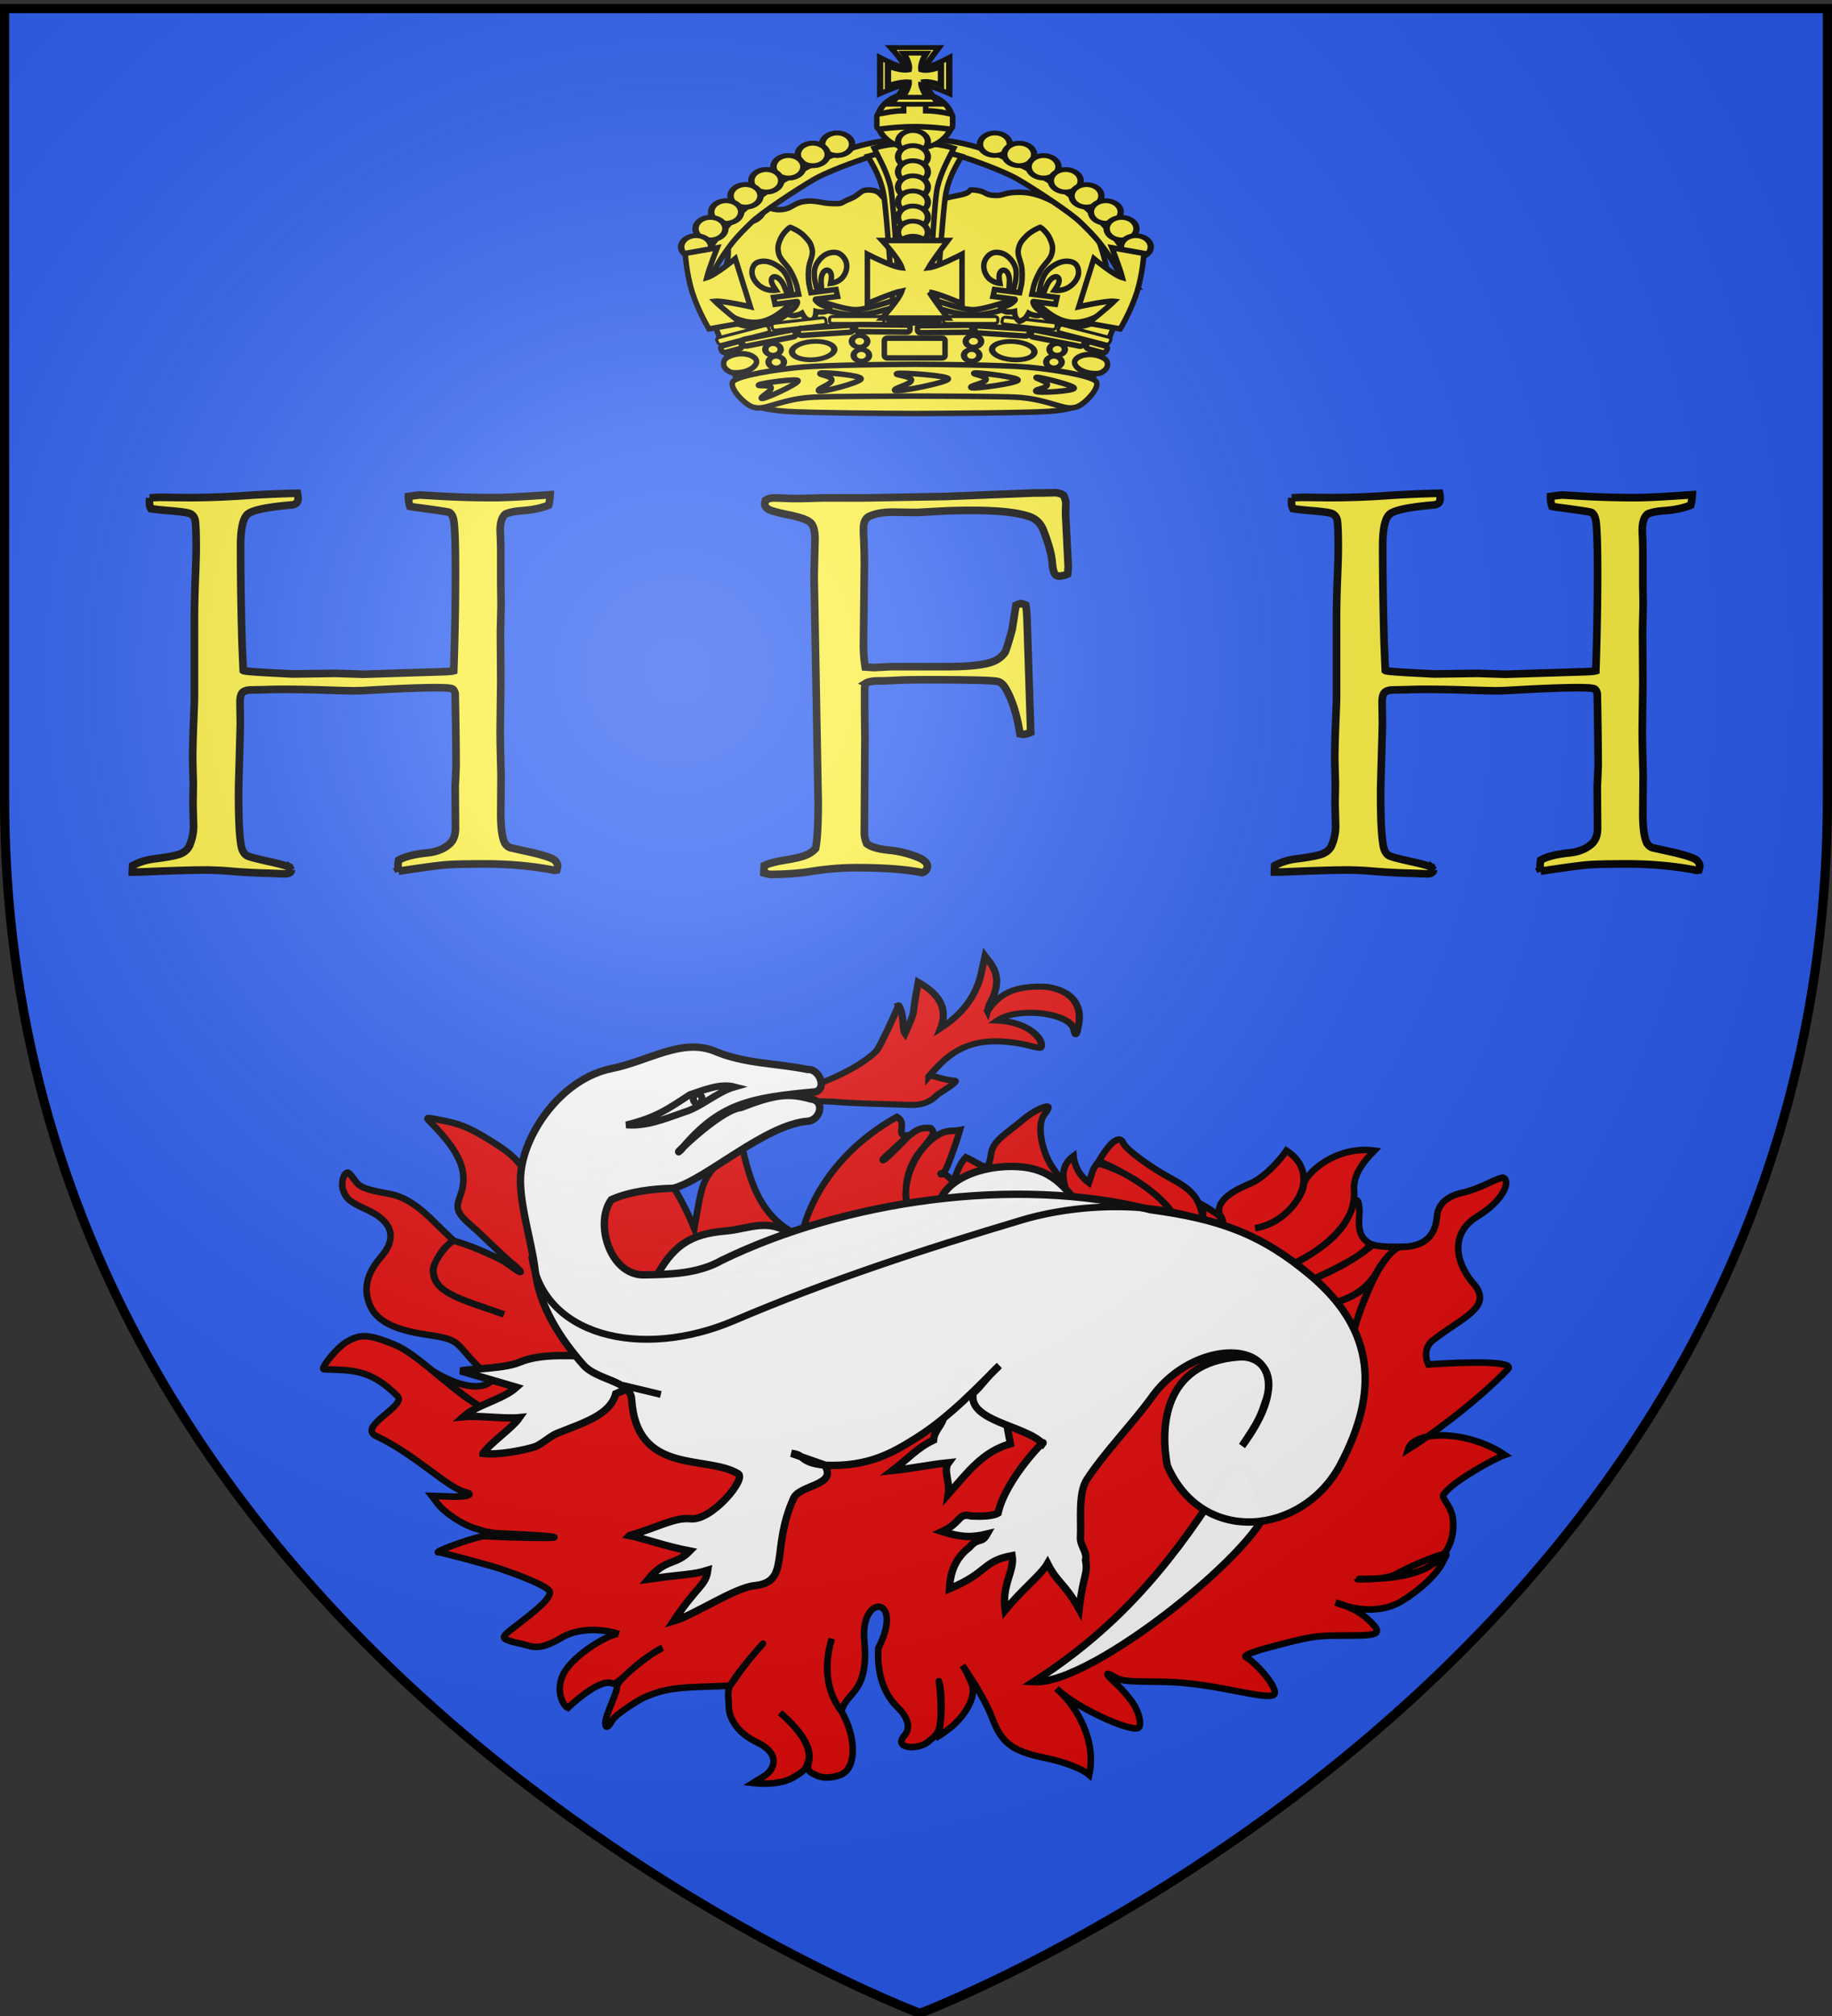
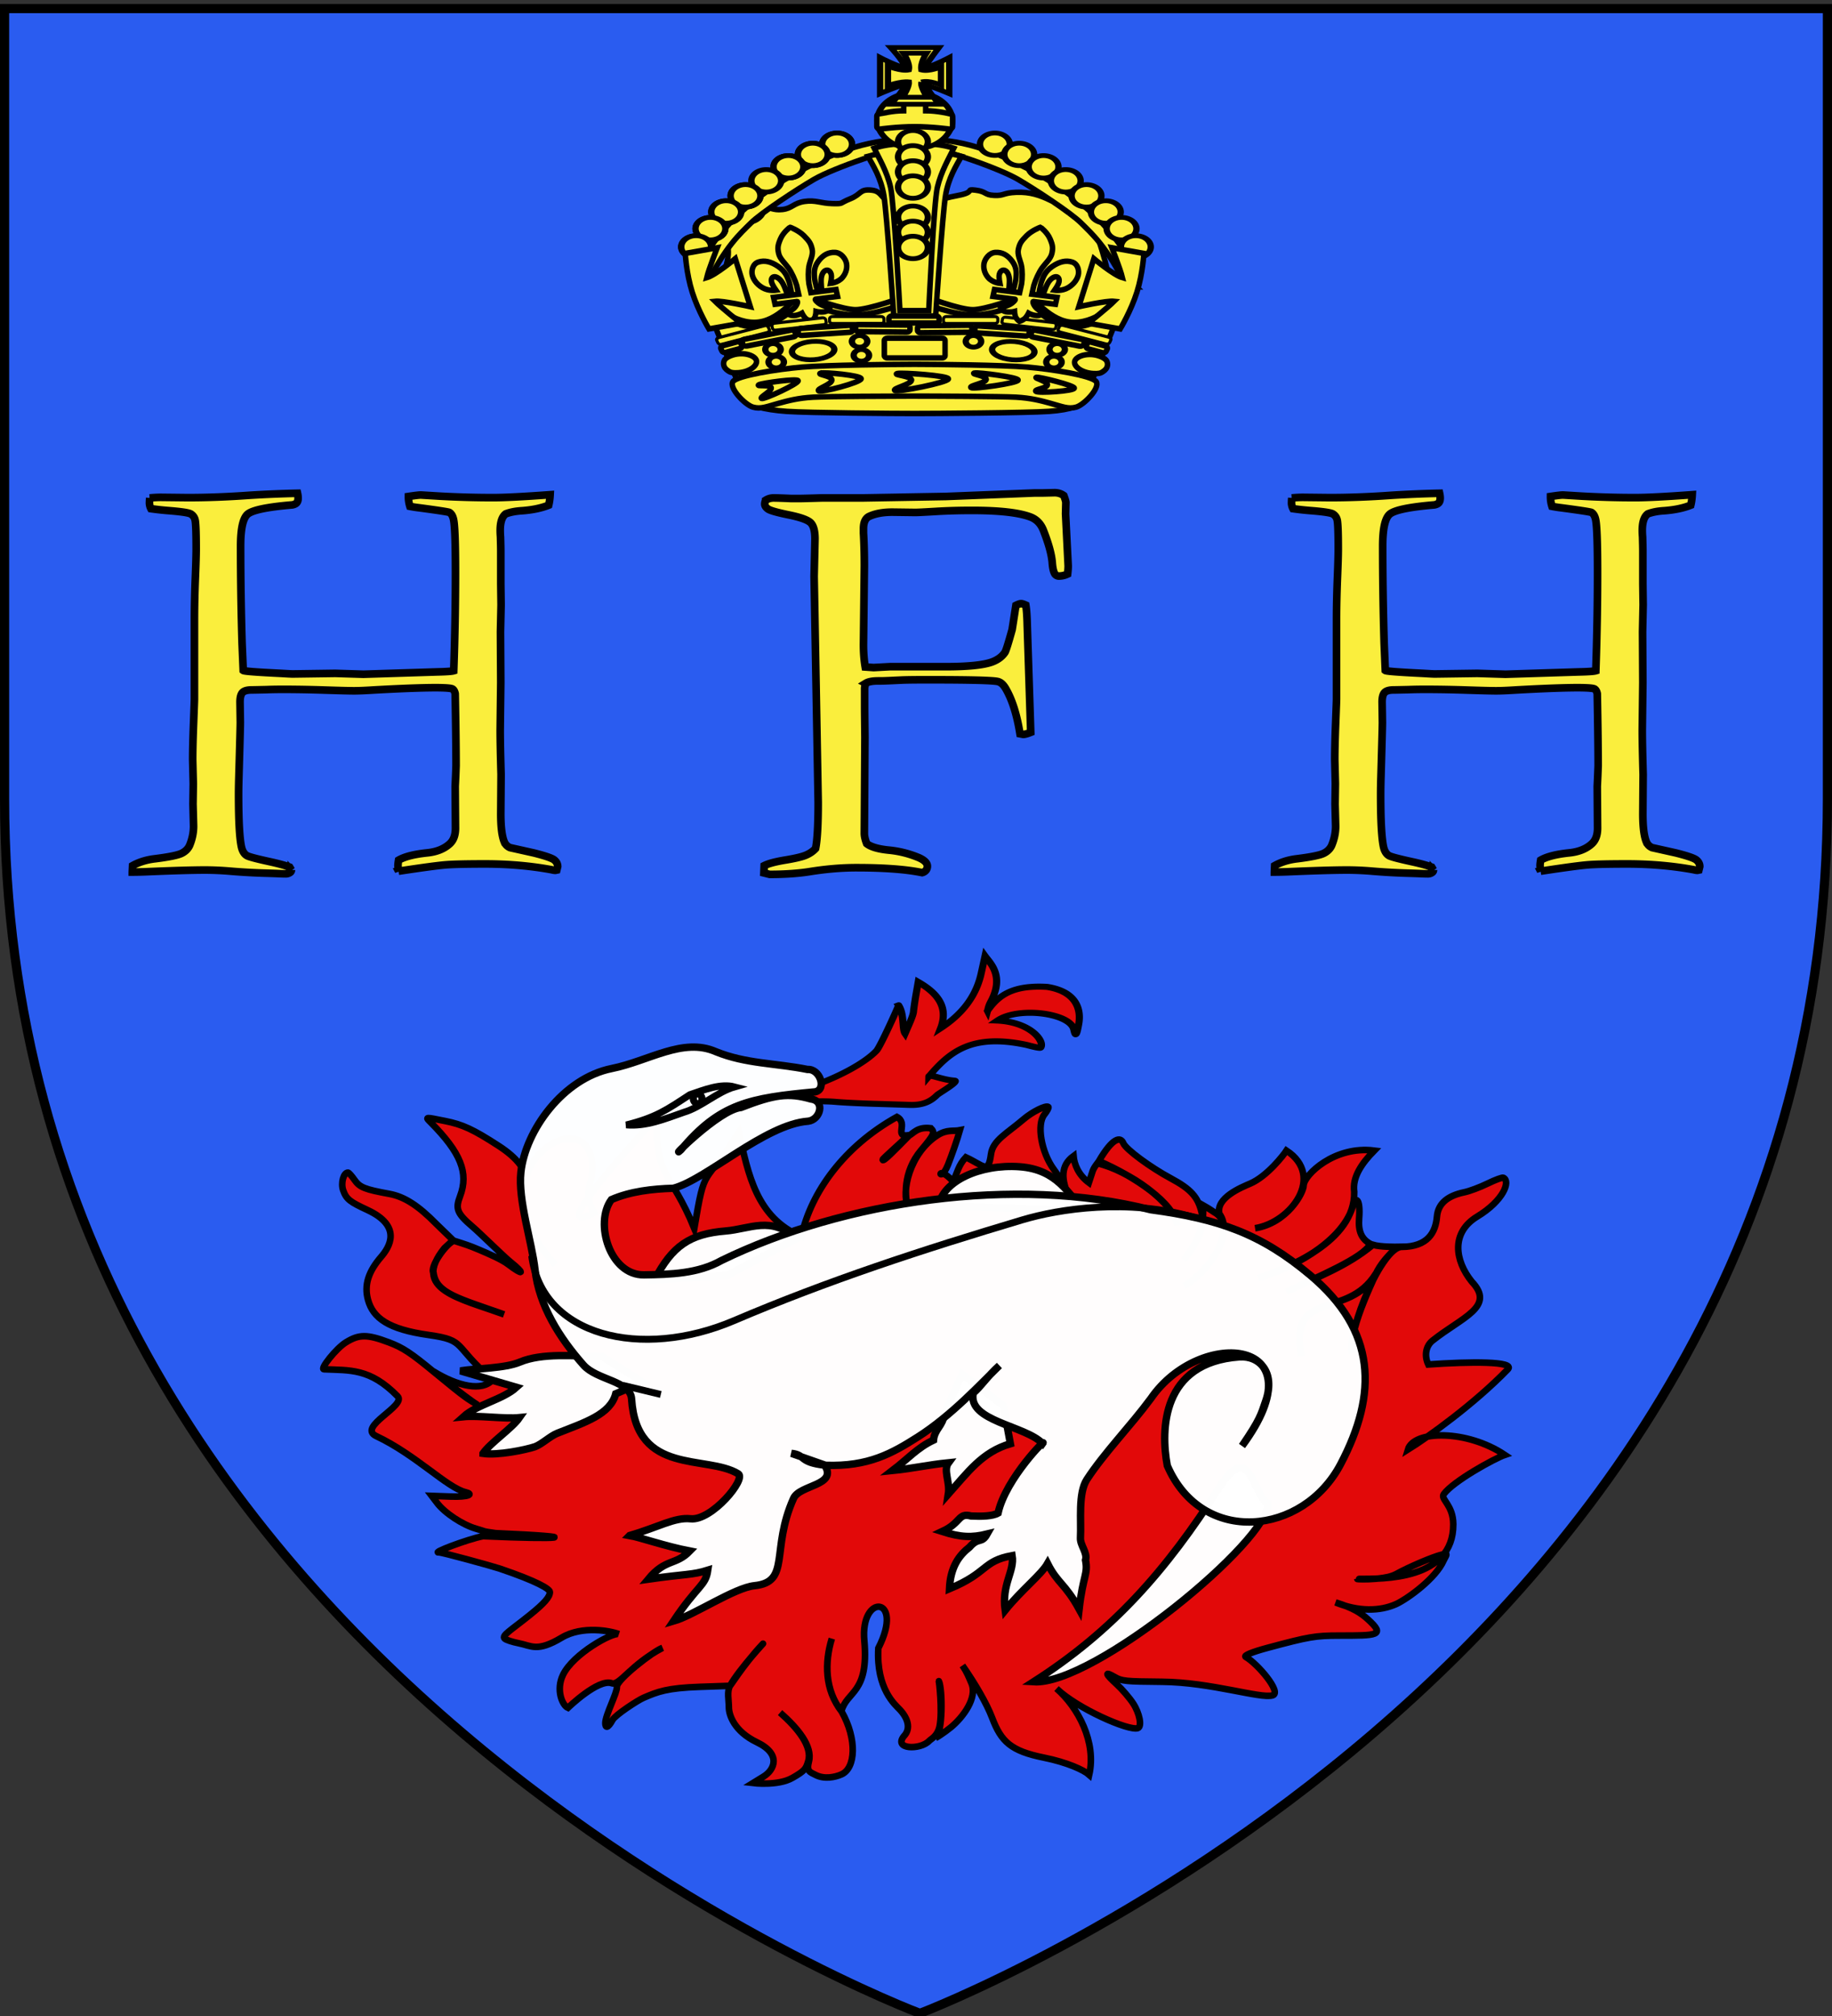
<svg xmlns="http://www.w3.org/2000/svg" xmlns:xlink="http://www.w3.org/1999/xlink" width="600" height="660" version="1.0">
  <rect width="100%" height="100%" fill="#333333" stroke="none" />
  <desc>Flag of Canton of Valais (Wallis)</desc>
  <defs>
    <radialGradient xlink:href="#b" id="d" cx="221.445" cy="226.331" r="300" fx="221.445" fy="226.331" gradientTransform="matrix(1.353 0 0 1.349 -77.63 -85.747)" gradientUnits="userSpaceOnUse" />
    <linearGradient id="b">
      <stop offset="0" style="stop-color:white;stop-opacity:.314" />
      <stop offset=".19" style="stop-color:white;stop-opacity:.251" />
      <stop offset=".6" style="stop-color:#6b6b6b;stop-opacity:.125" />
      <stop offset="1" style="stop-color:black;stop-opacity:.125" />
    </linearGradient>
  </defs>
  <g style="display:inline">
    <path d="M300 660.027s298.5-112.32 298.5-397.772V3.703H1.5v258.552C1.5 547.706 300 660.027 300 660.027" style="fill:#2b5df2;fill-opacity:.991;fill-rule:evenodd;stroke:none;stroke-width:2.5;stroke-linecap:butt;stroke-linejoin:miter;stroke-miterlimit:4;stroke-dasharray:none;stroke-opacity:1" />
  </g>
  <g style="display:inline">
    <path d="M785.272 435.693c-30.533-32.98 15.566-56.955 11.894-28.853-1.501 6.578-1.441 7.552.8 11.89-15.009 7.887 8.852-18.528 20.492-31.26-.303 20.11 4.498 17.282 12.357 36.336 3.663-21.645 2.637-12.665 14.595-31.434 3.114 13.726 5.65 27.819 20.46 34.119 3.144-14.583 14.112-29.626 31.307-39.165 3.899 2.113-1.102 6.605 3.738 6.025-2.282 2.316-8.411 7.617-8.411 7.973 0 1.02 3.976-3.146 8.637-7.87 1.598-.907 2.861-2.966 7.153-2.421 1.275 1.361 1.342 1.782-3.2 7.174-6.067 7.203-5.374 15.705-4.179 18.864-2.488-5.096.42-17.92 9.598-23.78 3.136-1.937 5.125-1.186 7.302-1.619-.807 2.88-2.85 8.693-3.922 11.33-2.84 6.987-4.193-.963 1.665 5.445 1.499-2.992 1.703-5.234 4.184-7.913 6.064 2.81 7.347 5.597 8.253-1.043.617-4.528 5.225-6.752 10.642-11.396 2.865-2.456 7.322-4.66 8.128-4.037.236.184-.356 1.315-1.316 2.518-2.53 3.17-1.048 12.329 3.174 18.006 3.052 4.104 4.567 7.62 5.03 9.292-2.786-6.231-2.855-10.662 1.368-13.749.246 2.675 1.535 6.143 5.032 8.733 1.386-4.056.991-4.003 2.76-6.355 10.254 2.319 24.96 12.875 26.215 20.324-1.162-7.41-13.867-15.937-25.696-21.054 4.558-7.787 7.1-8.033 7.996-5.844.814 1.985 8.806 7.895 15.559 11.51 6.5 3.48 8.859 6.081 10.062 11.051.791 3.266-.387 8.683-5.857 15.667 5.52-7.114 6.443-9.675 6.4-17.885 1.928 1.09 3.548 2.213 3.548 2.213 8.517 4.722-1.42 19.478-9.819 24.165 8.338-4.699 16.368-17.282 11.56-23.62-1.226-5.2 7.175-8.626 10.088-9.872 5.6-2.395 11.031-9.474 11.895-10.811 12.673 8.318 1.626 23.514-10.295 25.419 10.55-1.671 15.92-11.605 15.92-14.069.215-3.435 10.116-13.018 23.118-11.35-4.142 4.235-7.213 8.697-6.554 13.509.343 16.396-22.392 25.04-31.4 28.236 10.017-2.811 26.776-11.167 30.781-23.02 1.037-4.312 2.73-2.969 2.219 3.476-.342 4.311.85 6.77 3.647 8.324-2.128 4.577-17.268 10.72-27.436 15.697 10.268-4.877 19.842-8.328 28.31-15.382 2.531.781 7.993.674 7.993.674-3.06 2.825-5.59 5.684-7.085 8.913-8.637 14.993-28.6 4.493-24.342 26.898-4.384-22.494 14.797-11.595 24.347-27.009 1.796-2.898-9.38 18.115-7.705 26.05-1.583-7.982 9.87-34.796 16.183-34.835 8.62-.054 11.133-4.737 11.58-9.929.387-4.487 3.797-6.878 8.953-7.954 1.721-.358 5.153-1.644 7.638-2.857 2.484-1.214 4.807-2.068 5.16-1.899 2.424 1.16.058 7.48-8.566 12.71-8.6 5.214-7.393 14.325-1.78 21.303 7.845 8.25-3.16 11.587-12.85 19.304-2.185 1.74-2.776 4.883-1.393 7.813 13.65-.957 28.645-1.1 26.052 1.58-10.994 11.362-26.247 22.27-32.735 26.298 1.902-6.409 19.397-6.555 31.74 1.728-3.34 1.144-16.852 8.573-19.974 12.84-1.213 1.658 3.065 3.491 3.098 9.86.098 18.456-23.43 17.859-30.835 17.903-3.286.02 7.916.721 12.075-1.559 4.47-2.45 12.107-5.695 15.017-6.395 1.886-.453 1.868-.457.619 1.859-2.473 5.799-11.667 12.504-15.61 14.348-5.274 2.337-12.181 2.517-19.816-.56 5.73 1.779 8.292 3.456 10.527 5.476 6.044 5.46 3.043 5.364-9.263 5.38-7.88.009-9.912.352-23.48 3.996-5.078 1.364-7.98 2.545-7.224 2.977 3.937 2.247 11.914 11.656 8.85 12.59-3.938 1.2-20.177-4.303-36.251-4.436-12.033-.1-13.115-.204-15.481-1.559-3.421-1.959-3.181-1.14.67 2.398 1.757 1.613 4.172 4.428 5.367 6.255 2.084 3.185 2.971 7.55 1.523 8.073-2.888 1.042-19.966-6.474-26.602-12.93 7.021 6.135 13.102 17.472 10.682 28.218-1.75-1.563-7.206-4.082-14.81-5.616-10.847-2.187-14.013-5.212-16.978-13.029-1.762-4.647-5.57-11.203-9.727-17.146 1.468 2.2 2.011 3.654 2.941 5.795 2.052 4.722-2.727 11.156-6.76 14.468 0 0-2.735 2.207-5.031 3.498 2.494-1.417 2.349-16.236 1.117-18.635.048-.15 1.23 9.734.25 14.718-.65 3.309-2.881 4.248-3.354 4.776-2.82 3.146-12.45 2.954-7.998-1.879 1.75-2.17 1.115-5.311-1.678-8.293-1.449-1.547-7.775-6.696-7.043-20.103 8.773-17.226-6.118-18.146-4.567-2.318 1.501 17.212-5.71 16.265-7.509 22.88-5.474-6.855-5.585-15.909-3.153-23.708-2.33 7.767-2.324 16.776 3.224 23.899 5.109 9.008 4.579 18.523-.045 20.553-2.255.99-5.658 1.623-8.463.2-1.915-.972-3.076-1.152-2.219-4.437 1.293-4.953-3.717-10.982-9.443-15.987 5.76 5.07 10.664 11.13 9.21 15.927-.746 2.467-1.077 3.12-5.185 5.456-4.732 2.69-12.901 1.679-12.901 1.679l3.483-2.139c3.508-2.153 5.952-7.31-2.219-11.23-7.36-3.533-9.16-8.873-9.16-11.431 0-2.493-.693-5.111.388-7.074 2.99-5.434 12.206-15.236 10.63-13.57-6.484 6.857-11.245 14.875-10.708 13.61l-9.805.34c-10.789.373-13.785 1.577-18.474 3.596-1.845.795-9.194 5.573-10.114 7.234-1.59 2.872-2.37 2.665-2.374 1.04-.005-2.626 3.926-9.944 3.793-11.89-.156-2.298 12.139-11.821 14.914-12.73-10.337 5.406-14.09 12.48-16.598 11.568-4.416-1.603-14.365 8.056-14.365 8.056-1.872-.842-3.969-5.886-1.625-10.771 3.31-6.899 16.178-13.987 18.293-13.373-2.501-.995-11.91-2.908-18.706 1.159-8.044 4.813-9.864 2.66-14.062 1.842-2.084-.407-4.165-1.096-4.618-1.519-1.084-1.01 1.99-2.68 8.23-7.717 4.83-3.898 6.58-5.915 6.58-7.534 0-.981-4.04-3.472-16.488-7.693-2.131-.723-18.931-5.362-19.841-5.276-2.653.25 9.135-4.264 14.449-5.322 25.629 1.174 34.67.362 4.128-.979-4.971-.708-2.583-.37-6.347-1.439-4.455-1.265-10.358-5.149-12.9-8.533l-1.704-2.238 6.141.22c6.13.21 7.641-.794 4.98-1.419-6.015-1.412-16.313-12.266-29.289-18.373-6.387-3.005 10.035-9.937 6.996-13.041-9.057-9.25-15.65-8.453-24.125-8.833-1.368-.061 4.019-6.862 7.199-8.813 4.378-2.685 6.948-2.677 14.114.02 4.563 1.718 7.14 3.42 14.861 9.792 10.899 8.993 10.74 8.561 14.217 10.711-3.601-2.186-14.578-11.07-14.578-11.07 7.975 4.964 16.139 6.724 19.455 2.777-13.352-11.345-8.248-12.85-21.003-14.648-13.187-1.86-18.185-5.56-19.816-11.45-1.358-4.909.134-9.316 4.283-14.129 2.694-3.124 7.055-9.96-4.463-15.327-5.624-2.621-6.927-3.467-7.973-6.475-.813-2.34.127-5.78 1.574-5.775.268 0 1.233 1.072 2.141 2.378 1.714 2.464 3.318 3.107 11.456 4.596 4.861.89 9.456 3.834 15.275 9.772l5.547 5.376-2.864 2.637c-10.893 13.533 4.943 16.333 19.568 21.669-14.778-5.258-22.172-6.87-23.082-13.534-1.466-1.89 4.29-9.926 6.714-10.573 3.867 1.226 4.845 1.524 8.205 2.938 3.3 1.408 7.394 3.16 9.52 4.776 5.001 3.801 5.632 3.143.749-.78-2.3-1.846-10.029-9.51-12.437-11.55-5.242-4.441-5.59-5.982-4.076-9.972 2.918-7.688.185-14.29-9.65-24.2-1.81-1.823-1.854-1.728 4.67-.44 5.816 1.15 9.278 2.75 17.648 8.174 6.092 3.948 9.045 7.947 9.019 11.515" style="fill:#e20909;fill-opacity:1;stroke:#000;stroke-width:2.154;stroke-miterlimit:4;stroke-dasharray:none;stroke-opacity:1" transform="translate(-603.426 -21.665)" />
    <g style="fill:#e20909;fill-opacity:1;stroke:#000;stroke-width:3.027;stroke-miterlimit:4;stroke-dasharray:none;stroke-opacity:1">
      <path d="M259.901 105.445c.736-1.048 1.245-2.13 3.118-3.888 10.033-9.415 6.74-18.08 6.117-22.044l-4.77 7.478c-6.188 9.646-14.875 15.52-25.886 18.261 7.139-8.349 5.407-16.846-.009-25.473l-2.927 4.988c-1.61 2.743-3.604 6.335-4.432 7.982-.827 1.648-2.93 3.898-7.293 8.681-.391-2.763 3.3-8.873 2.722-14.293.175 0-14.65 15.916-16.971 17.2-4.307 2.385-12.983 4.757-25.225 5.167-9.407.314-9.412.316-10.68 3.33-1.244 2.961-1.2 3.039 2.36 4.214 1.996.658 5.74 2.442 8.321 3.964 2.582 1.522 8.905 4.873 14.052 7.447a4168 4168 0 0 1 13.858 6.958c4.543 2.3 8.316 2.381 12.437.266 1.065-.547 11.55-2.42 9.32-3.661-4.51-2.51-8.48-7.754-9.016-6.471 12.196-7.458 24.36-12.809 43.759 2.739 2.2 1.972 4.497 3.923 4.881 3.627 2.667-2.051 1.083-13.48-11.754-20.235 10.702-2.912 29.558 9.34 27.899 17.675-.768 3.854-.09 3.445 2.986-1.803 3.022-5.157 5.867-14.857-5.395-22.73-12.781-6.928-20.234-4.758-27.472.62z" style="fill:#e20909;fill-opacity:1" transform="matrix(.716 -.272 .287 .595 107.082 338.888)" />
    </g>
    <path d="M923.185 104.3c2.05-7.89 14.899-12.234 27.572-10.028 12.414 2.16 14.973 10.776 19.924 16.507zM828.135 119.11c6.838-10.441 12.947-13.802 24.795-13.574 7.945.153 15.358-3.52 22.73 4.848l-23.763 9.696zM1005.347 205.271c-20.296 25.708-39.705 43.445-66.917 57.226 19.387 3.219 81.764-38.438 82.199-50.439-4.477-2.262-3.401-21.742-15.282-6.787zM766.524 170.015c4.744 1.184 13.815.265 17.185-.485 2.325-.626 5.262-2.956 7.67-3.64 9.318-2.649 17.904-4.353 20.347-10.942l9.176-2.871-12.397-9.696c-8.974-1.09-19.412-3.233-26.987-.906-5.091 1.564-14.175.604-19.643.906 4.821 1.94 12.88 5.25 17.701 7.189-4.821 3.555-13.396 4.285-18.218 7.84 4.822 0 13.397 2.14 18.218 2.14-2.755 3.232-10.297 7.233-13.052 10.464zM918.02 172.56c-.69 3.555-3.57 4.368-4.259 7.923-5.51 1.94-8.828 5.167-14.338 8.56 6.887 0 11.583-.685 18.471-.685-2.066 2.262-.052 6.256-1.085 10.215 7.042-6.452 12.389-12.623 21.874-14.378l-1.034-12.604-12.398-11.636z" style="fill:#fff;fill-opacity:.99;fill-rule:evenodd;stroke:#000;stroke-width:2.416;stroke-linecap:butt;stroke-linejoin:miter;stroke-miterlimit:4;stroke-dasharray:none;stroke-opacity:1" transform="rotate(-5.763 3500.195 6365.83)" />
    <path d="M811.604 201.574c9.533-1.738 15.275-4.53 20.387-3.457 6.811 1.431 19.58-11.136 17.022-13.074-9.68-7.334-33.216-2.645-32.29-27.886.218-5.96-10.699-7.264-14.556-12.632-6.92-9.629-12.525-20.848-12.654-32.588-.103-9.428-3.322-23.278-1.404-32.306 2.847-13.396 16.852-29.185 32.995-30.759 12.334-1.202 24.186-7.874 34.49-2.072 9.369 4.966 19.052 5.662 29.288 8.813 4.03.125 5.687 7.025 1.84 7.54-21.58-.177-31.569.6-45.74 14.488-4.944 3.676 13.6-11.837 20.978-11.829 11.22-3.102 15.905-3.304 23.034-.468 4.74 1.078 2.38 7.078-1.595 7.145-14.077-.44-35.255 15.721-46.145 17.412-6.753-.504-14.163-.403-20.563 1.665-6.373 7.036-2.968 24.625 8.154 25.573 8.574.731 17.67 1.425 25.76-2.149 41.629-15.305 98.49-18.098 141.507-2.39 21.883 5.233 35.118 11.45 49.806 26.544 19.78 20.328 18.171 40.719 3.727 62.545-14.62 22.093-47.858 22.177-56.546-5.19-1.009-11.902 1.534-33.822 27.07-33.055 6.508.2 11.292 6.132 7.176 15.098-2.042 4.45-2.459 5.933-9.242 13.99 29.615-32.61-9.766-40.2-28.18-18.418-7.56 8.32-16.917 16.099-23.478 24.236-3.376 4.188-3.148 13.19-4.018 18.8-.377 2.437 1.875 5.082.919 7.427.444 4.651-1.315 4.84-3.69 15.74-3.736-8.806-6.184-9.081-8.787-15.872-2.384 3.357-9.33 7.724-15.367 13.823-.344-8.599 4.425-12.399 4.081-17.57-9.99.823-8.21 4.71-21.519 8.735 1.027-7.092 4.25-10.587 7.916-12.9 3.334-3.15 3.972-.582 6.167-3.7-5.143.724-8.716.23-14.534-2.287 6.583-2.275 5.686-5.657 9.896-4.107 3.469.516 7.047.768 8.885-.064 3.653-11.147 18.946-23.455 16.818-21.167-4.975-6.46-23.825-9.742-20.951-18.725 2.864-2.02 4.932-4.826 9.403-8.123-6.641 5.3-17.303 14.757-28.943 20.598-8.844 4.438-17.029 8.092-30.995 6.173l-10.7-5.005c4.73 1.024 1.996 3.12 10.434 4.942 3.66 7.104-8.765 5.519-11.218 9.783-9.208 16.008-3.606 27.142-15.592 27.165-6.635.012-20.722 7.647-27.572 8.884 9.144-11.062 11.57-10.335 12.846-15.452-5.284 1.084-7.206.433-19.688.956 6.324-6.247 9.359-3.511 14.466-7.808-7.827-2.34-15.654-6.053-19.098-7.022z" style="fill:#fff;fill-opacity:.99;fill-rule:evenodd;stroke:#000;stroke-width:2.416;stroke-linecap:butt;stroke-linejoin:miter;stroke-miterlimit:4;stroke-dasharray:none;stroke-opacity:1" transform="rotate(-5.763 3500.195 6365.83)" />
    <path d="M824.002 67.722c9.94-1.453 13.664-3.578 21.696-7.757 4.828-1.107 10.382-2.754 14.866-1.07-5.833 1.041-11.565 5.518-17.39 6.599-6.403 1.545-12.724 3.438-19.172 2.228zM788.875 107.208c.688 26.536 32.296 37.653 63.833 27.8 31.815-9.941 63.667-16.902 97.238-23.337 12.313-2.36 35.015-3.588 55.892 4.765" style="fill:none;fill-opacity:.75;fill-rule:evenodd;stroke:#000;stroke-width:2.255;stroke-linecap:butt;stroke-linejoin:miter;stroke-miterlimit:4;stroke-dasharray:none;stroke-opacity:1" transform="rotate(-5.763 3500.195 6365.83)" />
    <path d="M-392.163 882.58a1.755 2.074 0 1 1 .062.031" style="fill:#fff;fill-opacity:1;fill-rule:evenodd;stroke:#000;stroke-width:2.876;stroke-linecap:round;stroke-linejoin:round;stroke-miterlimit:4;stroke-dasharray:none;stroke-dashoffset:0;stroke-opacity:1" transform="matrix(.805 -.081 .076 .756 476.679 -337.78)" />
    <path d="m814.238 152.405 12.159 4.248" style="fill:none;fill-opacity:.75;fill-rule:evenodd;stroke:#000;stroke-width:2.255;stroke-linecap:butt;stroke-linejoin:miter;stroke-miterlimit:4;stroke-dasharray:none;stroke-opacity:1" transform="rotate(-5.763 3500.195 6365.83)" />
    <path d="M250.471 68.12c1.875-.44 2.54.824 5.762.472s3.632-2.112 7.264-2.64c3.632-.529 5.273.616 9.14.704 3.866.088 2.109-.088 5.858-1.585 3.75-1.496 2.93-3.256 7.03-2.816 4.101.44 2.344 3.96 9.374 4.577 7.03.616 12.596-1.673 18.747-2.817 6.152-1.144 2.226-2.2 5.859-1.76s2.72 1.541 6.06 1.717 2.845-.837 7.297-1.013c4.453-.176 7.778.973 11.135 2.61 2.738 1.336 6.44-1.378 10.425 3.727 3.983 5.106 5.272 8.01 7.498 16.196s1.407 16.548 1.407 16.548l-8.905 14.436H245.219l-12.186-15.14s3.75-9.418 5.155-15.844c1.406-6.425-2.109-6.337.469-9.858 2.578-3.52 6.972-1.849 9.842-4.225 2.871-2.377.097-2.85 1.972-3.29z" style="fill:#fcef3c;fill-opacity:1;fill-rule:evenodd;stroke:#000;stroke-width:1.8;stroke-linecap:butt;stroke-linejoin:miter;stroke-miterlimit:4;stroke-dasharray:none;stroke-opacity:1" />
    <path d="m299.527 121.229 57.765 4.225 11.073-27.287s-8.674 8.406-16.733 8.098-15.502-9.33-15.502-9.33-8.52 5.325-17.717 5.281-18.701-5.457-18.886-5.457-9.689 5.413-18.886 5.457-17.717-5.28-17.717-5.28-7.443 9.021-15.502 9.33c-8.059.307-16.733-8.099-16.733-8.099l11.074 27.287z" style="fill:#fcef3c;fill-opacity:1;fill-rule:evenodd;stroke:#000;stroke-width:1.8;stroke-linecap:butt;stroke-linejoin:miter;stroke-miterlimit:4;stroke-dasharray:none;stroke-opacity:1" />
    <path d="M321.25 323.862c0 3.312-4.704 6-10.5 6s-10.5-2.688-10.5-6 4.704-6 10.5-6 10.5 2.688 10.5 6z" style="fill:#fcef3c;fill-opacity:1;fill-rule:nonzero;stroke:#000;stroke-width:3.133;stroke-linecap:square;stroke-linejoin:miter;stroke-miterlimit:4;stroke-dashoffset:0;stroke-opacity:1" transform="matrix(.659 -.053 .07 .495 38.856 -29.072)" />
    <path d="M321.25 323.862c0 3.312-4.704 6-10.5 6s-10.5-2.688-10.5-6 4.704-6 10.5-6 10.5 2.688 10.5 6z" style="fill:#fcef3c;fill-opacity:1;fill-rule:nonzero;stroke:#000;stroke-width:3.133;stroke-linecap:square;stroke-linejoin:miter;stroke-miterlimit:4;stroke-dashoffset:0;stroke-opacity:1" transform="matrix(.659 .056 -.075 .495 151.36 -62.912)" />
    <path d="M290.626 110.714h17.896c.551 0 .994.333.994.747v4.98c0 .413-.443.746-.994.746h-17.896c-.55 0-.994-.333-.994-.747v-4.979c0-.414.443-.747.994-.747z" style="fill:#fcef3c;fill-opacity:1;fill-rule:nonzero;stroke:#000;stroke-width:1.8;stroke-linecap:square;stroke-linejoin:miter;stroke-miterlimit:4;stroke-dashoffset:0;stroke-opacity:1" />
    <path d="M299.674 97.919c2.534 1.669 13.294 5.234 19.03 5.234 5.652 0 15.23-3.118 17.194-4.896 1.814 1.554 7.912 8.775 15.908 8.775s16.813-7.62 16.984-8.34c.174-.728.053-.927-.994-.809-1.031.117-7.995 7.656-15.99 7.656-7.996 0-13.302-8.527-15.908-9.399-3.153 1.868-13.555 5.247-17.272 5.247-4.182 0-15.307-3.981-18.952-5.758-3.645 1.777-15.302 5.758-19.483 5.758-3.718 0-14.12-3.38-17.273-5.247-2.605.872-7.912 9.399-15.907 9.399s-14.96-7.54-15.99-7.656c-1.047-.118-1.168.081-.995.81.171.719 8.99 8.34 16.985 8.34s14.093-7.222 15.907-8.776c1.964 1.778 11.543 4.896 17.195 4.896 5.735 0 16.496-3.565 19.561-5.234z" style="fill:#fcef3c;fill-opacity:1;fill-rule:nonzero;stroke:#000;stroke-width:1.8;stroke-linecap:square;stroke-linejoin:miter;stroke-miterlimit:4;stroke-dasharray:none;stroke-dashoffset:0;stroke-opacity:1" />
    <path d="M298.022 127.383c7.86 0 28.18-.068 32.816-.27 4.63-.203 7.854-.921 10.553-1.525 3.748-.838 5.543-1.541 7.993-.975 2.483.574 7.506 4.865 6.181 6.419-1.28 1.502-4.372 3.126-12.042 3.648-7.45.507-37.336.699-43.996.699s-34.435-.192-41.887-.699c-7.669-.522-12.87-2.146-14.15-3.648-1.325-1.554 3.697-5.845 6.181-6.42 2.45-.565 4.245.138 7.992.976 2.7.604 5.924 1.322 10.554 1.525 4.636.202 24.955.27 29.805.27z" style="fill:#fcef3c;fill-opacity:1;fill-rule:evenodd;stroke:#000;stroke-width:1.8;stroke-linecap:butt;stroke-linejoin:miter;stroke-miterlimit:4;stroke-opacity:1" />
    <path d="M297.93 129.679c8.343 0 29.91.088 34.831.352 4.914.264 8.337 1.2 11.202 1.986 3.978 1.093 5.883 2.009 8.483 1.27 2.636-.747 7.968-6.337 6.561-8.361-1.359-1.957-14.59-4.074-22.73-4.753-7.91-.66-29.681-.91-36.75-.91s-28.84.25-36.75.91c-8.14.68-21.37 2.796-22.73 4.753-1.406 2.024 3.925 7.614 6.561 8.362 2.6.738 4.506-.178 8.483-1.27 2.865-.787 6.288-1.723 11.202-1.987 4.921-.264 26.489-.352 31.636-.352z" style="fill:#fcef3c;fill-opacity:1;fill-rule:evenodd;stroke:#000;stroke-width:1.8;stroke-linecap:butt;stroke-linejoin:miter;stroke-miterlimit:4;stroke-opacity:1" />
    <path d="M293.86 122.285c1.542-.385 16.873.704 16.756 1.76-.127 1.144-16.57 4.446-17.576 3.786-.937-.617 5.302-1.959 5.507-3.345s-6.454-1.76-4.686-2.2zM319.15 122.118c1.36-.26 14.49 1.417 14.302 2.327-.204.984-14.655 3.059-15.467 2.438-.758-.578 4.733-1.443 5.024-2.634s-5.42-1.833-3.86-2.13zM339.493 123.524c1.101-.138 12.367 2.659 12.349 3.54-.019.953-11.814 1.74-12.59 1.057-.725-.636 3.745-1.01 3.805-2.16s-4.826-2.28-3.564-2.437zM268.736 122.164c1.223-.401 13.392.735 13.299 1.837-.101 1.194-13.152 4.64-13.95 3.95-.744-.643 4.208-2.044 4.37-3.49.163-1.447-5.122-1.837-3.72-2.297zM248.538 125.96c1.037-.551 12.665-2.163 12.862-1.312.213.92-11.062 6.168-11.982 5.81-.858-.334 3.396-2.396 3.176-3.52s-5.244-.346-4.056-.978z" style="fill:#fcef3c;fill-opacity:1;fill-rule:evenodd;stroke:#000;stroke-width:1.8;stroke-linecap:butt;stroke-linejoin:miter;stroke-miterlimit:4;stroke-opacity:1" />
    <path d="M227.737 93.942h3.41c6.092-13.027 11.418-17.584 14.787-20.949 3.282-3.278 14.933-10.936 20.726-14.308 6.165-3.587 25.83-10.514 31.512-10.514v-2.64c-15.885 0-26.831 5.644-35.129 9.875-8.417 4.291-16.055 10.04-21.11 14.77-4.94 4.625-14.196 14.964-14.196 23.766zM372.263 93.942h-3.41c-6.092-13.027-11.418-17.584-14.787-20.949-3.282-3.278-14.933-10.936-20.726-14.308-6.165-3.587-25.83-10.514-31.512-10.514v-2.64c15.885 0 26.832 5.644 35.129 9.875 8.418 4.291 16.055 10.04 21.11 14.77 4.94 4.625 14.196 14.964 14.196 23.766z" style="fill:#fcef3c;fill-opacity:1;fill-rule:evenodd;stroke:#000;stroke-width:1.8;stroke-linecap:butt;stroke-linejoin:miter;stroke-miterlimit:4;stroke-dasharray:none;stroke-opacity:1" />
    <path d="M299.325 104.329h7.041s2.319-34.368 3.305-40.314c.966-5.822 3.48-9.739 5.233-12.851-4.516-1.296-9.808-1.584-15.33-1.584-5.521 0-10.814.288-15.33 1.584 1.753 3.112 4.267 7.029 5.233 12.851.987 5.946 3.305 40.314 3.305 40.314z" style="fill:#fcef3c;fill-opacity:1;fill-rule:evenodd;stroke:#000;stroke-width:1.8;stroke-linecap:butt;stroke-linejoin:miter;stroke-miterlimit:4;stroke-dasharray:none;stroke-opacity:1" />
    <path d="M299.128 101.688h5.054s1.625-35.197 2.812-40.314c1.22-5.253 3.899-9.739 5.39-12.85-3.842-1.297-8.346-1.585-13.044-1.585s-9.202.288-13.044 1.584c1.491 3.112 4.214 7.594 5.39 12.851 1.131 5.06 3.046 40.314 3.046 40.314z" style="fill:#fcef3c;fill-opacity:1;fill-rule:evenodd;stroke:#000;stroke-width:1.8;stroke-linecap:butt;stroke-linejoin:miter;stroke-miterlimit:4;stroke-dasharray:none;stroke-opacity:1" />
    <path d="M272.693 103.625h15.822c.55 0 .994.333.994.747v.794c0 .414-.443.747-.994.747h-15.822c-.55 0-.994-.333-.994-.747v-.794c0-.414.444-.747.994-.747z" style="fill:#fcef3c;fill-opacity:1;fill-rule:nonzero;stroke:#000;stroke-width:1;stroke-linecap:square;stroke-linejoin:miter;stroke-miterlimit:4;stroke-dashoffset:0;stroke-opacity:1" />
    <path d="M292.118 103.449h14.451c.55 0 .994.333.994.747v.794c0 .414-.443.747-.994.747h-14.451c-.551 0-.995-.333-.995-.747v-.794c0-.414.444-.747.995-.747z" style="fill:#fcef3c;fill-opacity:1;fill-rule:nonzero;stroke:#000;stroke-width:1.8;stroke-linecap:square;stroke-linejoin:miter;stroke-miterlimit:4;stroke-dashoffset:0;stroke-opacity:1" />
    <path d="M-325.801 103.625h15.821c.551 0 .994.333.994.747v.794c0 .414-.443.747-.994.747H-325.8c-.551 0-.995-.333-.995-.747v-.794c0-.414.444-.747.995-.747z" style="fill:#fcef3c;fill-opacity:1;fill-rule:nonzero;stroke:#000;stroke-width:1;stroke-linecap:square;stroke-linejoin:miter;stroke-miterlimit:4;stroke-dashoffset:0;stroke-opacity:1" transform="scale(-1 1)" />
    <path d="M259.155 213.734a6.364 6.364 0 1 1-12.728 0 6.364 6.364 0 1 1 12.728 0z" style="fill:#fcef3c;fill-opacity:1;fill-rule:nonzero;stroke:#000;stroke-width:2.706;stroke-linecap:square;stroke-linejoin:miter;stroke-miterlimit:4;stroke-dasharray:none;stroke-dashoffset:0;stroke-opacity:1" transform="matrix(.767 0 0 .577 80.27 -76.11)" />
    <path d="M259.155 213.734a6.364 6.364 0 1 1-12.728 0 6.364 6.364 0 1 1 12.728 0z" style="fill:#fcef3c;fill-opacity:1;fill-rule:nonzero;stroke:#000;stroke-width:2.706;stroke-linecap:square;stroke-linejoin:miter;stroke-miterlimit:4;stroke-dasharray:none;stroke-dashoffset:0;stroke-opacity:1" transform="matrix(.767 0 0 .577 72.303 -72.765)" />
    <path d="M259.155 213.734a6.364 6.364 0 1 1-12.728 0 6.364 6.364 0 1 1 12.728 0z" style="fill:#fcef3c;fill-opacity:1;fill-rule:nonzero;stroke:#000;stroke-width:2.706;stroke-linecap:square;stroke-linejoin:miter;stroke-miterlimit:4;stroke-dasharray:none;stroke-dashoffset:0;stroke-opacity:1" transform="matrix(.767 0 0 .577 64.335 -68.716)" />
-     <path d="M259.155 213.734a6.364 6.364 0 1 1-12.728 0 6.364 6.364 0 1 1 12.728 0z" style="fill:#fcef3c;fill-opacity:1;fill-rule:nonzero;stroke:#000;stroke-width:2.706;stroke-linecap:square;stroke-linejoin:miter;stroke-miterlimit:4;stroke-dasharray:none;stroke-dashoffset:0;stroke-opacity:1" transform="matrix(.767 0 0 .577 57.07 -64.139)" />
    <path d="M259.155 213.734a6.364 6.364 0 1 1-12.728 0 6.364 6.364 0 1 1 12.728 0z" style="fill:#fcef3c;fill-opacity:1;fill-rule:nonzero;stroke:#000;stroke-width:2.706;stroke-linecap:square;stroke-linejoin:miter;stroke-miterlimit:4;stroke-dasharray:none;stroke-dashoffset:0;stroke-opacity:1" transform="matrix(.767 0 0 .577 50.274 -59.21)" />
    <path d="M259.155 213.734a6.364 6.364 0 1 1-12.728 0 6.364 6.364 0 1 1 12.728 0z" style="fill:#fcef3c;fill-opacity:1;fill-rule:nonzero;stroke:#000;stroke-width:2.706;stroke-linecap:square;stroke-linejoin:miter;stroke-miterlimit:4;stroke-dasharray:none;stroke-dashoffset:0;stroke-opacity:1" transform="matrix(.767 0 0 .577 43.947 -53.928)" />
    <path d="M259.155 213.734a6.364 6.364 0 1 1-12.728 0 6.364 6.364 0 1 1 12.728 0z" style="fill:#fcef3c;fill-opacity:1;fill-rule:nonzero;stroke:#000;stroke-width:2.706;stroke-linecap:square;stroke-linejoin:miter;stroke-miterlimit:4;stroke-dasharray:none;stroke-dashoffset:0;stroke-opacity:1" transform="matrix(.767 0 0 .577 38.792 -48.47)" />
    <path d="M259.155 213.734a6.364 6.364 0 1 1-12.728 0 6.364 6.364 0 1 1 12.728 0z" style="fill:#fcef3c;fill-opacity:1;fill-rule:nonzero;stroke:#000;stroke-width:2.706;stroke-linecap:square;stroke-linejoin:miter;stroke-miterlimit:4;stroke-dasharray:none;stroke-dashoffset:0;stroke-opacity:1" transform="matrix(.767 0 0 .577 34.105 -42.485)" />
    <path d="M-360.37 66.222h15.744c.548 0 .99.336.99.753v.802c0 .417-.442.753-.99.753h-15.744c-.548 0-.989-.336-.989-.753v-.802c0-.417.441-.753.99-.753z" style="fill:#fcef3c;fill-opacity:1;fill-rule:nonzero;stroke:#000;stroke-width:1.002;stroke-linecap:square;stroke-linejoin:miter;stroke-miterlimit:4;stroke-dashoffset:0;stroke-opacity:1" transform="matrix(-.994 -.113 -.198 .98 0 0)" />
    <path d="M333.869 105.202c.08.01 1.403-.45 2.012-1.179.609-.728.986-1.486.986-1.486s1.13.679 2.626.777c1.496.1 2.347-.912 2.347-.912s-1.72-.765-2.572-1.688c-.851-.924-1.132-1.999-.833-2.006l7.24.91.505-2.262-4.634-.583s.832-2.628 1.606-4.003c.788-1.4 1.89-2.198 2.744-2.16.826.036 1.13.813.926 1.726-.209.936-1.432 2.683-1.432 2.683s2.419.372 4.481-.868c2.063-1.239 3.006-2.932 3.287-4.194s-.078-3.563-2.048-4.172c-1.95-.603-4.031-.216-6.49 1.466s-2.977 3.607-3.437 4.734c-.442 1.086-1.028 4.613-1.028 4.613l-2.2-.277.64-2.872c.52-1.769 1.639-4.255 2.708-5.743 1.05-1.462 2.807-2.979 3.19-4.699.411-1.843.317-2.682-.603-4.833s-3.077-3.771-3.117-3.776-2.781 1-4.584 2.808c-1.802 1.809-2.255 2.579-2.666 4.422-.383 1.72.62 3.584.98 5.223.367 1.668.347 4.293.072 6.093l-.64 2.872-2.2-.277s.975-3.478 1.027-4.612c.054-1.18.399-3.127-1.197-5.318s-3.396-3.066-5.501-2.973c-2.127.094-3.464 2.181-3.745 3.443s-.124 3.094 1.29 4.77c1.412 1.677 3.86 1.917 3.86 1.917s-.399-1.951-.19-2.887c.203-.914.826-1.573 1.623-1.406.824.173 1.52 1.197 1.658 2.714.136 1.49-.216 4.177-.216 4.177l-4.634-.582-.504 2.263 7.24.91c.28.08-.452 1.028-1.657 1.693s-3.163.967-3.163.967.366 1.164 1.823 1.437c1.458.272 2.82-.093 2.82-.093s.028.809.288 1.647c.26.837 1.312 1.596 1.312 1.596zM265.65 105.202c-.08.01-1.403-.45-2.012-1.179-.61-.728-.987-1.486-.987-1.486s-1.129.679-2.625.777c-1.497.1-2.347-.912-2.347-.912s1.72-.765 2.571-1.688c.852-.924 1.133-1.999.834-2.006l-7.241.91-.504-2.262 4.634-.583s-.832-2.628-1.607-4.003c-.788-1.4-1.89-2.198-2.744-2.16-.825.036-1.129.813-.925 1.726.208.936 1.431 2.683 1.431 2.683s-2.418.372-4.48-.868-3.006-2.932-3.287-4.194.078-3.563 2.048-4.172c1.95-.603 4.03-.216 6.49 1.466 2.458 1.681 2.977 3.607 3.436 4.734.443 1.086 1.028 4.613 1.028 4.613l2.201-.277-.64-2.872c-.52-1.769-1.64-4.255-2.708-5.743-1.05-1.462-2.808-2.979-3.191-4.699-.41-1.843-.316-2.682.604-4.833s3.077-3.771 3.117-3.776 2.78 1 4.583 2.808c1.803 1.809 2.255 2.579 2.666 4.422.383 1.72-.62 3.584-.98 5.223-.366 1.668-.346 4.293-.072 6.093l.64 2.872 2.201-.277s-.975-3.478-1.027-4.612c-.054-1.18-.399-3.127 1.197-5.318s3.396-3.066 5.501-2.973c2.126.094 3.463 2.181 3.745 3.443.28 1.262.123 3.094-1.29 4.77-1.413 1.677-3.86 1.917-3.86 1.917s.399-1.951.19-2.887c-.203-.914-.827-1.573-1.623-1.406-.825.173-1.52 1.197-1.659 2.714-.136 1.49.217 4.177.217 4.177l4.634-.582.504 2.263-7.24.91c-.28.08.451 1.028 1.657 1.693s3.163.967 3.163.967-.366 1.164-1.824 1.437c-1.458.272-2.82-.093-2.82-.093s-.028.809-.288 1.647c-.26.837-1.311 1.596-1.311 1.596z" style="fill:#fcef3c;fill-opacity:1;fill-rule:evenodd;stroke:#000;stroke-width:1.8;stroke-linecap:butt;stroke-linejoin:miter;stroke-miterlimit:4;stroke-dasharray:none;stroke-opacity:1" />
    <path d="M247.728 117.994c.47 1.611-2.122 3.777-5.948 4.037-1.794.122-2.553-.113-3.067-.47-.495-.342-1.194-.732-1.558-1.642-.353-.88-.095-1.822.313-2.297.414-.482 1.273-1.026 2.61-1.428 3.568-1.072 7.18.19 7.65 1.8zM351.988 118.243c-.47 1.61 2.122 3.777 5.948 4.037 1.793.121 2.553-.113 3.067-.47.495-.342 1.194-.732 1.558-1.642.353-.88.095-1.822-.314-2.297-.413-.482-1.272-1.026-2.61-1.428-3.567-1.072-7.18.189-7.65 1.8z" style="fill:#fcef3c;fill-opacity:1;fill-rule:nonzero;stroke:#000;stroke-width:1.8;stroke-linecap:square;stroke-linejoin:miter;stroke-miterlimit:4;stroke-dashoffset:0;stroke-opacity:1" />
    <path d="M228.426 134.323h15.743c.548 0 .99.336.99.753v.802c0 .417-.442.753-.99.753h-15.743c-.548 0-.99-.336-.99-.753v-.802c0-.417.442-.753.99-.753z" style="fill:#fcef3c;fill-opacity:1;fill-rule:nonzero;stroke:#000;stroke-width:1.002;stroke-linecap:square;stroke-linejoin:miter;stroke-miterlimit:4;stroke-dashoffset:0;stroke-opacity:1" transform="matrix(.994 -.113 .198 .98 0 0)" />
    <path d="M170.27 168.811h15.45c.537 0 .97.347.97.777v.827c0 .43-.433.777-.97.777h-15.45c-.538 0-.971-.346-.971-.777v-.827c0-.43.433-.777.97-.777z" style="fill:#fcef3c;fill-opacity:1;fill-rule:nonzero;stroke:#000;stroke-width:1.008;stroke-linecap:square;stroke-linejoin:miter;stroke-miterlimit:4;stroke-dashoffset:0;stroke-opacity:1" transform="matrix(.968 -.251 .418 .908 0 0)" />
    <path d="M-382.075 15.99h15.45c.537 0 .97.347.97.777v.827c0 .43-.433.777-.971.777h-15.45c-.537 0-.97-.346-.97-.777v-.827c0-.43.433-.777.97-.777z" style="fill:#fcef3c;fill-opacity:1;fill-rule:nonzero;stroke:#000;stroke-width:1.008;stroke-linecap:square;stroke-linejoin:miter;stroke-miterlimit:4;stroke-dashoffset:0;stroke-opacity:1" transform="matrix(-.968 -.251 -.418 .908 0 0)" />
    <path d="M196.046 157.373h15.602c.543 0 .98.34.98.765v.814c0 .423-.437.765-.98.765h-15.602c-.543 0-.98-.342-.98-.765v-.814c0-.424.437-.765.98-.765z" style="fill:#fcef3c;fill-opacity:1;fill-rule:nonzero;stroke:#000;stroke-width:1.809;stroke-linecap:square;stroke-linejoin:miter;stroke-miterlimit:4;stroke-dashoffset:0;stroke-opacity:1" transform="matrix(.981 -.192 .327 .945 0 0)" />
    <path d="M248.9 124.195h15.798c.55 0 .992.334.992.749v.797c0 .415-.442.749-.992.749H248.9c-.55 0-.993-.334-.993-.75v-.796c0-.415.443-.75.993-.75z" style="fill:#fcef3c;fill-opacity:1;fill-rule:nonzero;stroke:#000;stroke-width:1.801;stroke-linecap:square;stroke-linejoin:miter;stroke-miterlimit:4;stroke-dashoffset:0;stroke-opacity:1" transform="matrix(.998 -.064 .112 .994 0 0)" />
    <path d="M283.104 103.44h15.82c.552 0 .995.333.995.747v.795c0 .414-.443.747-.994.747h-15.821c-.55 0-.994-.333-.994-.747v-.795c0-.414.443-.747.994-.747z" style="fill:#fcef3c;fill-opacity:1;fill-rule:nonzero;stroke:#000;stroke-width:1.8;stroke-linecap:square;stroke-linejoin:miter;stroke-miterlimit:4;stroke-dashoffset:0;stroke-opacity:1" transform="matrix(1 .01 -.018 1 0 0)" />
    <path d="M-375.099 41.39h15.601c.544 0 .98.34.98.765v.814c0 .423-.436.765-.98.765h-15.6c-.544 0-.981-.342-.981-.765v-.814c0-.424.437-.765.98-.765z" style="fill:#fcef3c;fill-opacity:1;fill-rule:nonzero;stroke:#000;stroke-width:1.809;stroke-linecap:square;stroke-linejoin:miter;stroke-miterlimit:4;stroke-dashoffset:0;stroke-opacity:1" transform="matrix(-.981 -.192 -.327 .945 0 0)" />
    <path d="M-346.525 86.057h15.797c.55 0 .993.334.993.748v.797c0 .415-.443.75-.993.75h-15.797c-.55 0-.992-.335-.992-.75v-.797c0-.414.442-.748.992-.748z" style="fill:#fcef3c;fill-opacity:1;fill-rule:nonzero;stroke:#000;stroke-width:1.801;stroke-linecap:square;stroke-linejoin:miter;stroke-miterlimit:4;stroke-dashoffset:0;stroke-opacity:1" transform="matrix(-.998 -.064 -.112 .994 0 0)" />
    <path d="M-315.315 109.642h15.82c.551 0 .995.333.995.747v.795c0 .414-.444.747-.994.747h-15.821c-.551 0-.994-.333-.994-.747v-.795c0-.414.443-.747.994-.747z" style="fill:#fcef3c;fill-opacity:1;fill-rule:nonzero;stroke:#000;stroke-width:1.8;stroke-linecap:square;stroke-linejoin:miter;stroke-miterlimit:4;stroke-dashoffset:0;stroke-opacity:1" transform="matrix(-1 .01 .018 1 0 0)" />
    <path d="M259.155 213.734a6.364 6.364 0 1 1-12.728 0 6.364 6.364 0 1 1 12.728 0z" style="fill:#fcef3c;fill-opacity:1;fill-rule:nonzero;stroke:#000;stroke-width:2.706;stroke-linecap:square;stroke-linejoin:miter;stroke-miterlimit:4;stroke-dasharray:none;stroke-dashoffset:0;stroke-opacity:1" transform="matrix(.767 0 0 .577 80.27 -76.11)" />
    <path d="M259.155 213.734a6.364 6.364 0 1 1-12.728 0 6.364 6.364 0 1 1 12.728 0z" style="fill:#fcef3c;fill-opacity:1;fill-rule:nonzero;stroke:#000;stroke-width:2.706;stroke-linecap:square;stroke-linejoin:miter;stroke-miterlimit:4;stroke-dasharray:none;stroke-dashoffset:0;stroke-opacity:1" transform="matrix(.767 0 0 .577 72.303 -72.765)" />
    <path d="M259.155 213.734a6.364 6.364 0 1 1-12.728 0 6.364 6.364 0 1 1 12.728 0z" style="fill:#fcef3c;fill-opacity:1;fill-rule:nonzero;stroke:#000;stroke-width:2.706;stroke-linecap:square;stroke-linejoin:miter;stroke-miterlimit:4;stroke-dasharray:none;stroke-dashoffset:0;stroke-opacity:1" transform="matrix(.767 0 0 .577 64.335 -68.716)" />
    <path d="M259.155 213.734a6.364 6.364 0 1 1-12.728 0 6.364 6.364 0 1 1 12.728 0z" style="fill:#fcef3c;fill-opacity:1;fill-rule:nonzero;stroke:#000;stroke-width:2.706;stroke-linecap:square;stroke-linejoin:miter;stroke-miterlimit:4;stroke-dasharray:none;stroke-dashoffset:0;stroke-opacity:1" transform="matrix(.767 0 0 .577 57.07 -64.139)" />
    <path d="M259.155 213.734a6.364 6.364 0 1 1-12.728 0 6.364 6.364 0 1 1 12.728 0z" style="fill:#fcef3c;fill-opacity:1;fill-rule:nonzero;stroke:#000;stroke-width:2.706;stroke-linecap:square;stroke-linejoin:miter;stroke-miterlimit:4;stroke-dasharray:none;stroke-dashoffset:0;stroke-opacity:1" transform="matrix(.767 0 0 .577 50.274 -59.21)" />
    <path d="M259.155 213.734a6.364 6.364 0 1 1-12.728 0 6.364 6.364 0 1 1 12.728 0z" style="fill:#fcef3c;fill-opacity:1;fill-rule:nonzero;stroke:#000;stroke-width:2.706;stroke-linecap:square;stroke-linejoin:miter;stroke-miterlimit:4;stroke-dasharray:none;stroke-dashoffset:0;stroke-opacity:1" transform="matrix(.767 0 0 .577 43.947 -53.928)" />
    <path d="M259.155 213.734a6.364 6.364 0 1 1-12.728 0 6.364 6.364 0 1 1 12.728 0z" style="fill:#fcef3c;fill-opacity:1;fill-rule:nonzero;stroke:#000;stroke-width:2.706;stroke-linecap:square;stroke-linejoin:miter;stroke-miterlimit:4;stroke-dasharray:none;stroke-dashoffset:0;stroke-opacity:1" transform="matrix(.767 0 0 .577 38.792 -48.47)" />
    <path d="M259.155 213.734a6.364 6.364 0 1 1-12.728 0 6.364 6.364 0 1 1 12.728 0z" style="fill:#fcef3c;fill-opacity:1;fill-rule:nonzero;stroke:#000;stroke-width:2.706;stroke-linecap:square;stroke-linejoin:miter;stroke-miterlimit:4;stroke-dasharray:none;stroke-dashoffset:0;stroke-opacity:1" transform="matrix(.767 0 0 .577 34.105 -42.485)" />
    <path d="M234.168 98.632c2.422-.275 11.573 1.778 11.573 1.778l-4.932-15.73s-6.46 5.413-9.346 6.227c.707-2.925 3.44-9.8 3.44-9.8l-10.47 1.853s.326 6.466 2.264 12.647c1.938 6.18 5.489 12.076 5.489 12.076l10.47-1.853s-6.53-5.236-8.488-7.198z" style="fill:#fcef3c;fill-opacity:1;fill-rule:nonzero;stroke:#000;stroke-width:1.8;stroke-linecap:square;stroke-linejoin:miter;stroke-miterlimit:4;stroke-dasharray:none;stroke-dashoffset:0;stroke-opacity:1" />
    <path d="M259.155 213.734a6.364 6.364 0 1 1-12.728 0 6.364 6.364 0 1 1 12.728 0z" style="fill:#fcef3c;fill-opacity:1;fill-rule:nonzero;stroke:#000;stroke-width:2.706;stroke-linecap:square;stroke-linejoin:miter;stroke-miterlimit:4;stroke-dasharray:none;stroke-dashoffset:0;stroke-opacity:1" transform="matrix(-.767 0 0 .577 519.73 -76.11)" />
    <path d="M259.155 213.734a6.364 6.364 0 1 1-12.728 0 6.364 6.364 0 1 1 12.728 0z" style="fill:#fcef3c;fill-opacity:1;fill-rule:nonzero;stroke:#000;stroke-width:2.706;stroke-linecap:square;stroke-linejoin:miter;stroke-miterlimit:4;stroke-dasharray:none;stroke-dashoffset:0;stroke-opacity:1" transform="matrix(-.767 0 0 .577 527.698 -72.765)" />
    <path d="M259.155 213.734a6.364 6.364 0 1 1-12.728 0 6.364 6.364 0 1 1 12.728 0z" style="fill:#fcef3c;fill-opacity:1;fill-rule:nonzero;stroke:#000;stroke-width:2.706;stroke-linecap:square;stroke-linejoin:miter;stroke-miterlimit:4;stroke-dasharray:none;stroke-dashoffset:0;stroke-opacity:1" transform="matrix(-.767 0 0 .577 535.665 -68.716)" />
    <path d="M259.155 213.734a6.364 6.364 0 1 1-12.728 0 6.364 6.364 0 1 1 12.728 0z" style="fill:#fcef3c;fill-opacity:1;fill-rule:nonzero;stroke:#000;stroke-width:2.706;stroke-linecap:square;stroke-linejoin:miter;stroke-miterlimit:4;stroke-dasharray:none;stroke-dashoffset:0;stroke-opacity:1" transform="matrix(-.767 0 0 .577 542.93 -64.139)" />
    <path d="M259.155 213.734a6.364 6.364 0 1 1-12.728 0 6.364 6.364 0 1 1 12.728 0z" style="fill:#fcef3c;fill-opacity:1;fill-rule:nonzero;stroke:#000;stroke-width:2.706;stroke-linecap:square;stroke-linejoin:miter;stroke-miterlimit:4;stroke-dasharray:none;stroke-dashoffset:0;stroke-opacity:1" transform="matrix(-.767 0 0 .577 549.726 -59.21)" />
    <path d="M259.155 213.734a6.364 6.364 0 1 1-12.728 0 6.364 6.364 0 1 1 12.728 0z" style="fill:#fcef3c;fill-opacity:1;fill-rule:nonzero;stroke:#000;stroke-width:2.706;stroke-linecap:square;stroke-linejoin:miter;stroke-miterlimit:4;stroke-dasharray:none;stroke-dashoffset:0;stroke-opacity:1" transform="matrix(-.767 0 0 .577 556.053 -53.928)" />
    <path d="M259.155 213.734a6.364 6.364 0 1 1-12.728 0 6.364 6.364 0 1 1 12.728 0z" style="fill:#fcef3c;fill-opacity:1;fill-rule:nonzero;stroke:#000;stroke-width:2.706;stroke-linecap:square;stroke-linejoin:miter;stroke-miterlimit:4;stroke-dasharray:none;stroke-dashoffset:0;stroke-opacity:1" transform="matrix(-.767 0 0 .577 561.208 -48.47)" />
    <path d="M259.155 213.734a6.364 6.364 0 1 1-12.728 0 6.364 6.364 0 1 1 12.728 0z" style="fill:#fcef3c;fill-opacity:1;fill-rule:nonzero;stroke:#000;stroke-width:2.706;stroke-linecap:square;stroke-linejoin:miter;stroke-miterlimit:4;stroke-dasharray:none;stroke-dashoffset:0;stroke-opacity:1" transform="matrix(-.767 0 0 .577 565.895 -42.485)" />
    <path d="M364.895 98.632c-2.422-.275-11.574 1.778-11.574 1.778l4.932-15.73s6.46 5.413 9.347 6.227c-.708-2.925-3.44-9.8-3.44-9.8l10.469 1.853s-.325 6.466-2.263 12.647c-1.939 6.18-5.49 12.076-5.49 12.076l-10.469-1.853s6.53-5.236 8.488-7.198z" style="fill:#fcef3c;fill-opacity:1;fill-rule:nonzero;stroke:#000;stroke-width:1.8;stroke-linecap:square;stroke-linejoin:miter;stroke-miterlimit:4;stroke-dasharray:none;stroke-dashoffset:0;stroke-opacity:1" />
    <path d="M259.155 213.734a6.364 6.364 0 1 1-12.728 0 6.364 6.364 0 1 1 12.728 0z" style="fill:#fcef3c;fill-opacity:1;fill-rule:nonzero;stroke:#000;stroke-width:1.078;stroke-linecap:square;stroke-linejoin:miter;stroke-miterlimit:4;stroke-dasharray:none;stroke-dashoffset:0;stroke-opacity:1" transform="matrix(1.927 0 0 1.448 -187.521 -270.013)" />
    <path d="M303.172 36.257c3.86 0 7.756.968 7.756.968.583 0 1.052.352 1.052.79v3.451c0 .439-.47.791-1.052.791 0 0-5.677-.79-11.354-.79s-11.353.79-11.353.79c-.584 0-1.053-.352-1.053-.79v-3.452c0-.438.47-.79 1.053-.79s3.886-.968 7.755-.968v-5.698c0-.438.47-.79 1.053-.79h5.09c.583 0 1.053.352 1.053.79z" style="fill:#fcef3c;fill-opacity:1;fill-rule:nonzero;stroke:#000;stroke-width:1.8;stroke-linecap:square;stroke-linejoin:miter;stroke-miterlimit:4;stroke-dasharray:none;stroke-dashoffset:0;stroke-opacity:1" />
    <g style="fill:#fcef3c;fill-opacity:1;stroke:#000;stroke-width:4.291;stroke-miterlimit:4;stroke-dasharray:none;stroke-opacity:1">
      <path d="M375.593 285.772c3.683.3 16.177 7.48 16.177 7.48v-32.456s-11.98 8.347-16.592 8.94c2.386-5.474 9.565-17.968 9.565-17.968h-32.456s8.348 11.98 9.815 17.967c-5.113-.592-17.092-8.939-17.092-8.939v32.455s12.494-7.178 17.092-8.314c-1.467 5.862-9.815 17.842-9.815 17.842h32.456s-7.179-12.494-9.15-17.007z" style="fill:#fcef3c;fill-opacity:1;fill-rule:nonzero;stroke:#000;stroke-width:4.291;stroke-linecap:square;stroke-linejoin:miter;stroke-miterlimit:4;stroke-dasharray:none;stroke-dashoffset:0;stroke-opacity:1" transform="matrix(.484 0 0 .364 121.264 -76.082)" />
      <path d="M372.977 282.817c5.262-2.086 13.217 2.794 13.217 2.794v-16.496s-7.717 4.642-13.217 2.85c-.956-6.508 3.35-15.131 3.35-15.131h-15.539s4.696 8.615 3.598 15.13c-5.377 1.44-14.066-3.468-14.066-3.468v17.468s8.751-4.084 14.066-3.293c.391 5.19-4.217 13.805-4.217 13.805h16.689s-4.57-8.624-3.881-13.659z" style="fill:#fcef3c;fill-opacity:1;fill-rule:nonzero;stroke:#000;stroke-width:4.291;stroke-linecap:square;stroke-linejoin:miter;stroke-miterlimit:4;stroke-dasharray:none;stroke-dashoffset:0;stroke-opacity:1" transform="matrix(.484 0 0 .364 121.264 -76.082)" />
    </g>
    <path d="M259.155 213.734a6.364 6.364 0 1 1-12.728 0 6.364 6.364 0 1 1 12.728 0z" style="fill:#fcef3c;fill-opacity:1;fill-rule:nonzero;stroke:#000;stroke-width:2.706;stroke-linecap:square;stroke-linejoin:miter;stroke-miterlimit:4;stroke-dasharray:none;stroke-dashoffset:0;stroke-opacity:1" transform="matrix(.767 0 0 .577 105.11 -76.92)" />
    <path d="M259.155 213.734a6.364 6.364 0 1 1-12.728 0 6.364 6.364 0 1 1 12.728 0z" style="fill:#fcef3c;fill-opacity:1;fill-rule:nonzero;stroke:#000;stroke-width:2.706;stroke-linecap:square;stroke-linejoin:miter;stroke-miterlimit:4;stroke-dasharray:none;stroke-dashoffset:0;stroke-opacity:1" transform="matrix(.767 0 0 .577 105.11 -71.976)" />
    <path d="M259.155 213.734a6.364 6.364 0 1 1-12.728 0 6.364 6.364 0 1 1 12.728 0z" style="fill:#fcef3c;fill-opacity:1;fill-rule:nonzero;stroke:#000;stroke-width:2.706;stroke-linecap:square;stroke-linejoin:miter;stroke-miterlimit:4;stroke-dasharray:none;stroke-dashoffset:0;stroke-opacity:1" transform="matrix(.767 0 0 .577 105.11 -67.032)" />
    <path d="M259.155 213.734a6.364 6.364 0 1 1-12.728 0 6.364 6.364 0 1 1 12.728 0z" style="fill:#fcef3c;fill-opacity:1;fill-rule:nonzero;stroke:#000;stroke-width:2.706;stroke-linecap:square;stroke-linejoin:miter;stroke-miterlimit:4;stroke-dasharray:none;stroke-dashoffset:0;stroke-opacity:1" transform="matrix(.767 0 0 .577 105.11 -62.087)" />
-     <path d="M259.155 213.734a6.364 6.364 0 1 1-12.728 0 6.364 6.364 0 1 1 12.728 0z" style="fill:#fcef3c;fill-opacity:1;fill-rule:nonzero;stroke:#000;stroke-width:2.706;stroke-linecap:square;stroke-linejoin:miter;stroke-miterlimit:4;stroke-dasharray:none;stroke-dashoffset:0;stroke-opacity:1" transform="matrix(.767 0 0 .577 105.11 -57.143)" />
    <path d="M259.155 213.734a6.364 6.364 0 1 1-12.728 0 6.364 6.364 0 1 1 12.728 0z" style="fill:#fcef3c;fill-opacity:1;fill-rule:nonzero;stroke:#000;stroke-width:2.706;stroke-linecap:square;stroke-linejoin:miter;stroke-miterlimit:4;stroke-dasharray:none;stroke-dashoffset:0;stroke-opacity:1" transform="matrix(.767 0 0 .577 105.11 -52.198)" />
    <path d="M259.155 213.734a6.364 6.364 0 1 1-12.728 0 6.364 6.364 0 1 1 12.728 0z" style="fill:#fcef3c;fill-opacity:1;fill-rule:nonzero;stroke:#000;stroke-width:2.706;stroke-linecap:square;stroke-linejoin:miter;stroke-miterlimit:4;stroke-dasharray:none;stroke-dashoffset:0;stroke-opacity:1" transform="matrix(.767 0 0 .577 105.11 -47.254)" />
    <path d="M259.155 213.734a6.364 6.364 0 1 1-12.728 0 6.364 6.364 0 1 1 12.728 0z" style="fill:#fcef3c;fill-opacity:1;fill-rule:nonzero;stroke:#000;stroke-width:2.706;stroke-linecap:square;stroke-linejoin:miter;stroke-miterlimit:4;stroke-dasharray:none;stroke-dashoffset:0;stroke-opacity:1" transform="matrix(.767 0 0 .577 105.11 -42.31)" />
-     <path d="M304.349 95.66c2.44.15 10.722 3.724 10.722 3.724v-16.16s-7.94 4.156-10.998 4.45c1.582-2.724 6.34-8.946 6.34-8.946H288.9s5.533 5.965 6.505 8.947c-3.388-.295-11.329-4.451-11.329-4.451v16.16s8.281-3.574 11.33-4.14c-.973 2.919-6.506 8.884-6.506 8.884h21.512s-4.758-6.221-6.064-8.468z" style="fill:#fcef3c;fill-opacity:1;fill-rule:nonzero;stroke:#000;stroke-width:1.8;stroke-linecap:square;stroke-linejoin:miter;stroke-miterlimit:4;stroke-dasharray:none;stroke-dashoffset:0;stroke-opacity:1" />
    <path d="m236.7 113.2 4.657-1.258c.52-.137 1.084.067 1.267.457l.35.75c.182.39-.09.815-.61.952l-4.655 1.258c-.52.137-1.085-.067-1.267-.457l-.35-.75c-.183-.39.089-.815.609-.952zM362.02 113.288l-4.656-1.258c-.52-.137-1.085.067-1.267.457l-.35.75c-.183.39.089.815.609.952l4.656 1.258c.52.137 1.085-.067 1.267-.457l.35-.75c.182-.39-.09-.815-.609-.952z" style="fill:#fcef3c;fill-opacity:1;fill-rule:nonzero;stroke:#000;stroke-width:1.8;stroke-linecap:square;stroke-linejoin:miter;stroke-miterlimit:4;stroke-dashoffset:0;stroke-opacity:1" />
    <path d="M395.626 318.562a4.6 4.6 0 0 1-4.596 4.596 4.6 4.6 0 0 1-4.596-4.596 4.6 4.6 0 0 1 4.596-4.596 4.6 4.6 0 0 1 4.596 4.596z" style="fill:#fcef3c;fill-opacity:1;fill-rule:nonzero;stroke:#000;stroke-width:3.789;stroke-linecap:square;stroke-linejoin:miter;stroke-miterlimit:4;stroke-dashoffset:0;stroke-opacity:1" transform="matrix(.548 0 0 .412 104.537 -19.488)" />
-     <path d="M395.626 318.562a4.6 4.6 0 0 1-4.596 4.596 4.6 4.6 0 0 1-4.596-4.596 4.6 4.6 0 0 1 4.596-4.596 4.6 4.6 0 0 1 4.596 4.596z" style="fill:#fcef3c;fill-opacity:1;fill-rule:nonzero;stroke:#000;stroke-width:3.789;stroke-linecap:square;stroke-linejoin:miter;stroke-miterlimit:4;stroke-dashoffset:0;stroke-opacity:1" transform="matrix(.548 0 0 .412 103.951 -14.91)" />
    <path d="M395.626 318.562a4.6 4.6 0 0 1-4.596 4.596 4.6 4.6 0 0 1-4.596-4.596 4.6 4.6 0 0 1 4.596-4.596 4.6 4.6 0 0 1 4.596 4.596z" style="fill:#fcef3c;fill-opacity:1;fill-rule:nonzero;stroke:#000;stroke-width:3.789;stroke-linecap:square;stroke-linejoin:miter;stroke-miterlimit:4;stroke-dashoffset:0;stroke-opacity:1" transform="matrix(.548 0 0 .412 131.955 -16.847)" />
    <path d="M395.626 318.562a4.6 4.6 0 0 1-4.596 4.596 4.6 4.6 0 0 1-4.596-4.596 4.6 4.6 0 0 1 4.596-4.596 4.6 4.6 0 0 1 4.596 4.596z" style="fill:#fcef3c;fill-opacity:1;fill-rule:nonzero;stroke:#000;stroke-width:3.789;stroke-linecap:square;stroke-linejoin:miter;stroke-miterlimit:4;stroke-dashoffset:0;stroke-opacity:1" transform="matrix(.548 0 0 .412 130.9 -12.71)" />
    <path d="M395.626 318.562a4.6 4.6 0 0 1-4.596 4.596 4.6 4.6 0 0 1-4.596-4.596 4.6 4.6 0 0 1 4.596-4.596 4.6 4.6 0 0 1 4.596 4.596z" style="fill:#fcef3c;fill-opacity:1;fill-rule:nonzero;stroke:#000;stroke-width:3.789;stroke-linecap:square;stroke-linejoin:miter;stroke-miterlimit:4;stroke-dashoffset:0;stroke-opacity:1" transform="matrix(-.548 0 0 .412 495.806 -19.488)" />
    <path d="M395.626 318.562a4.6 4.6 0 0 1-4.596 4.596 4.6 4.6 0 0 1-4.596-4.596 4.6 4.6 0 0 1 4.596-4.596 4.6 4.6 0 0 1 4.596 4.596z" style="fill:#fcef3c;fill-opacity:1;fill-rule:nonzero;stroke:#000;stroke-width:3.789;stroke-linecap:square;stroke-linejoin:miter;stroke-miterlimit:4;stroke-dashoffset:0;stroke-opacity:1" transform="matrix(-.548 0 0 .412 496.392 -14.91)" />
    <path d="M395.626 318.562a4.6 4.6 0 0 1-4.596 4.596 4.6 4.6 0 0 1-4.596-4.596 4.6 4.6 0 0 1 4.596-4.596 4.6 4.6 0 0 1 4.596 4.596z" style="fill:#fcef3c;fill-opacity:1;fill-rule:nonzero;stroke:#000;stroke-width:3.789;stroke-linecap:square;stroke-linejoin:miter;stroke-miterlimit:4;stroke-dashoffset:0;stroke-opacity:1" transform="matrix(-.548 0 0 .412 467.45 -16.847)" />
    <path d="M395.626 318.562a4.6 4.6 0 0 1-4.596 4.596 4.6 4.6 0 0 1-4.596-4.596 4.6 4.6 0 0 1 4.596-4.596 4.6 4.6 0 0 1 4.596 4.596z" style="fill:#fcef3c;fill-opacity:1;fill-rule:nonzero;stroke:#000;stroke-width:3.789;stroke-linecap:square;stroke-linejoin:miter;stroke-miterlimit:4;stroke-dashoffset:0;stroke-opacity:1" transform="matrix(-.548 0 0 .412 468.505 -12.71)" />
    <g style="stroke:#000;stroke-width:2.5;stroke-miterlimit:4;stroke-dasharray:none;stroke-opacity:1">
      <path d="m37.91 173.827.02-.43q.663-.37 1.543-.468 1.386-.176 1.757-.361.372-.186.528-.518.273-.645.273-1.309l-.039-1.484.02-1.367-.04-1.602q0-.996.06-2.49.058-1.494.058-1.592v-5.332q0-1.268.058-2.744.06-1.475.059-2.04 0-1.68-.078-1.954a.61.61 0 0 0-.293-.39q-.215-.118-1.406-.215a19 19 0 0 1-1.27-.137.9.9 0 0 1-.097-.352q0-.157.019-.37a9 9 0 0 1 .723-.04l1.836.02q1.953 0 4.14-.157a78 78 0 0 1 3.242-.136q.04.176.04.332 0 .194-.088.302-.089.107-.303.147-2.559.215-3.018.635t-.459 2.138q0 3.164.098 6.524l.078 1.836q.098.078 2.54.195.663.04.78.04l2.871-.04 1.895.059 4.961-.157q.918-.02 1.113-.078.117-3.398.117-6.582 0-3.066-.136-3.613-.078-.332-.274-.45-.117-.057-2.031-.312a8 8 0 0 1-.625-.097 2.1 2.1 0 0 1-.098-.664q.664-.099.84-.098l1.29.078a65 65 0 0 0 3.574.098q1.152 0 3.828-.196-.02.39-.098.703-.742.294-1.777.372-.664.039-1.114.214-.37.274-.37 1.114 0 .195.019.43.02.702.02.917v2.246l.019 1.407-.04 1.816.02 3.399-.039 3.203q0 .957.059 2.988l-.02 2.637q0 1.328.235 1.894a.72.72 0 0 0 .39.39l1.582.352q1.172.293 1.397.479t.224.44l-.058.234-.098.02q-.098 0-.254-.04-2.129-.39-4.472-.39-1.836 0-2.608.058-.771.059-3.213.43a3 3 0 0 1-.039-.371q0-.137.04-.371.605-.352 1.913-.489.977-.097 1.543-.625.371-.352.371-1.035l-.02-2.812a81 81 0 0 0 .06-1.387q0-1.66-.06-4.844-.058-.273-.214-.332-.527-.175-5.195.078-.937.06-1.407.059-.468 0-1.962-.049a85 85 0 0 0-2.764-.049q-.684 0-1.152.02-.9.02-.996.02-.45 0-.616.175t-.166.645l.02 1.367q0 .332-.098 3.691-.02.684-.02 1.133 0 2.676.196 3.555.098.41.351.566.176.117 1.524.41.899.195 1.367.371l.117.196a.19.19 0 0 1-.078.156.5.5 0 0 1-.332.098 8 8 0 0 1-.371-.01 73 73 0 0 0-.84-.03 43 43 0 0 1-2.48-.136 21 21 0 0 0-1.7-.078q-1.25 0-4.003.117-.527.02-.899.02z" style="font-size:40px;font-style:normal;font-variant:normal;font-weight:400;font-stretch:normal;text-align:center;line-height:125%;writing-mode:lr-tb;text-anchor:middle;fill:#fcef3c;fill-opacity:.991;stroke:#000;stroke-width:.513;stroke-miterlimit:4;stroke-dasharray:none;stroke-opacity:1;font-family:Garamond" transform="translate(-141.253 -560.87)scale(4.869)" />
      <path d="m37.91 173.827.02-.43q.663-.37 1.543-.468 1.386-.176 1.757-.361.372-.186.528-.518.273-.645.273-1.309l-.039-1.484.02-1.367-.04-1.602q0-.996.06-2.49.058-1.494.058-1.592v-5.332q0-1.268.058-2.744.06-1.475.059-2.04 0-1.68-.078-1.954a.61.61 0 0 0-.293-.39q-.215-.118-1.406-.215a19 19 0 0 1-1.27-.137.9.9 0 0 1-.097-.352q0-.157.019-.37a9 9 0 0 1 .723-.04l1.836.02q1.953 0 4.14-.157a78 78 0 0 1 3.242-.136q.04.176.04.332 0 .194-.088.302-.089.107-.303.147-2.559.215-3.018.635t-.459 2.138q0 3.164.098 6.524l.078 1.836q.098.078 2.54.195.663.04.78.04l2.871-.04 1.895.059 4.961-.157q.918-.02 1.113-.078.117-3.398.117-6.582 0-3.066-.136-3.613-.078-.332-.274-.45-.117-.057-2.031-.312a8 8 0 0 1-.625-.097 2.1 2.1 0 0 1-.098-.664q.664-.099.84-.098l1.29.078a65 65 0 0 0 3.574.098q1.152 0 3.828-.196-.02.39-.098.703-.742.294-1.777.372-.664.039-1.114.214-.37.274-.37 1.114 0 .195.019.43.02.702.02.917v2.246l.019 1.407-.04 1.816.02 3.399-.039 3.203q0 .957.059 2.988l-.02 2.637q0 1.328.235 1.894a.72.72 0 0 0 .39.39l1.582.352q1.172.293 1.397.479t.224.44l-.058.234-.098.02q-.098 0-.254-.04-2.129-.39-4.472-.39-1.836 0-2.608.058-.771.059-3.213.43a3 3 0 0 1-.039-.371q0-.137.04-.371.605-.352 1.913-.489.977-.097 1.543-.625.371-.352.371-1.035l-.02-2.812a81 81 0 0 0 .06-1.387q0-1.66-.06-4.844-.058-.273-.214-.332-.527-.175-5.195.078-.937.06-1.407.059-.468 0-1.962-.049a85 85 0 0 0-2.764-.049q-.684 0-1.152.02-.9.02-.996.02-.45 0-.616.175t-.166.645l.02 1.367q0 .332-.098 3.691-.02.684-.02 1.133 0 2.676.196 3.555.098.41.351.566.176.117 1.524.41.899.195 1.367.371l.117.196a.19.19 0 0 1-.078.156.5.5 0 0 1-.332.098 8 8 0 0 1-.371-.01 73 73 0 0 0-.84-.03 43 43 0 0 1-2.48-.136 21 21 0 0 0-1.7-.078q-1.25 0-4.003.117-.527.02-.899.02z" style="font-size:40px;font-style:normal;font-variant:normal;font-weight:400;font-stretch:normal;text-align:center;line-height:125%;writing-mode:lr-tb;text-anchor:middle;fill:#fcef3c;fill-opacity:.991;stroke:#000;stroke-width:.513;stroke-miterlimit:4;stroke-dasharray:none;stroke-opacity:1;font-family:Garamond" transform="translate(232.79 -560.87)scale(4.869)" />
      <path d="m42.637 173.827.02-.488q.429-.215 1.435-.38 1.006-.166 1.387-.333.38-.165.634-.44.176-.858.176-3.105l-.273-15.195.058-2.52q0-.78-.283-1.074-.283-.293-1.475-.537-1.191-.244-1.406-.4t-.215-.332q0-.098.059-.254a1 1 0 0 1 .527-.156q.294 0 1.192.039h.547q.273 0 1.542-.04h2.715l5.606-.097 5.937-.234h.528l.84-.02q.351 0 .624.195.118.313.137.45l-.02.78.176 3.497q0 .214-.039.547a1.4 1.4 0 0 1-.566.136.34.34 0 0 1-.273-.117q-.157-.214-.196-.82-.078-.84-.605-2.168-.255-.625-.84-.86-1.172-.449-3.945-.449-1.31 0-2.442.069-1.133.068-1.386.068l-1.524-.02q-.938 0-1.543.274-.41.175-.41.84v.293q.059.996.059 2.207l-.06 5.312q0 .781.118 1.485l.567.039 1.093-.059h3.73q2.247 0 3.126-.312.585-.214.879-.645.098-.136.488-1.543l.254-1.62q.234-.118.351-.118.098 0 .313.098.078.45.098 1.367l.234 7.187q-.331.137-.508.137l-.215-.04q-.312-1.952-.976-3.065-.235-.39-.528-.45-.508-.117-4.648-.117-1.29 0-1.777.02-1.172.058-1.407.058h-.195q-.585 0-.84.157a1.2 1.2 0 0 0-.078.332v1.347q0 .235.02 1.953l-.04 6.465q0 .273.157.684.41.332 1.494.44a6.9 6.9 0 0 1 2.04.517q.549.254.548.566a.45.45 0 0 1-.078.254.48.48 0 0 1-.274.176q-1.6-.332-4.433-.332-1.504 0-3.184.273-1.152.176-2.637.176z" style="font-size:40px;font-style:normal;font-variant:normal;font-weight:400;font-stretch:normal;text-align:center;line-height:125%;writing-mode:lr-tb;text-anchor:middle;fill:#fcef3c;fill-opacity:.991;stroke:#000;stroke-width:.513;stroke-miterlimit:4;stroke-dasharray:none;stroke-opacity:1;font-family:Garamond" transform="translate(42.583 -560.584)scale(4.869)" />
    </g>
  </g>
  <g style="display:inline">
-     <path d="M300 658.5s298.5-112.32 298.5-397.772V2.176H1.5v258.552C1.5 546.18 300 658.5 300 658.5" style="opacity:1;fill:url(#d);fill-opacity:1;fill-rule:evenodd;stroke:none;stroke-width:1px;stroke-linecap:butt;stroke-linejoin:miter;stroke-opacity:1" />
-   </g>
+     </g>
  <g style="display:inline">
    <path d="M301.277 659.138S1.5 546.818 1.5 261.366V2.815h597v258.551c0 285.452-297.223 397.772-297.223 397.772z" style="opacity:1;fill:none;fill-opacity:1;fill-rule:evenodd;stroke:#000;stroke-width:3;stroke-linecap:butt;stroke-linejoin:miter;stroke-miterlimit:4;stroke-dasharray:none;stroke-opacity:1" />
  </g>
</svg>